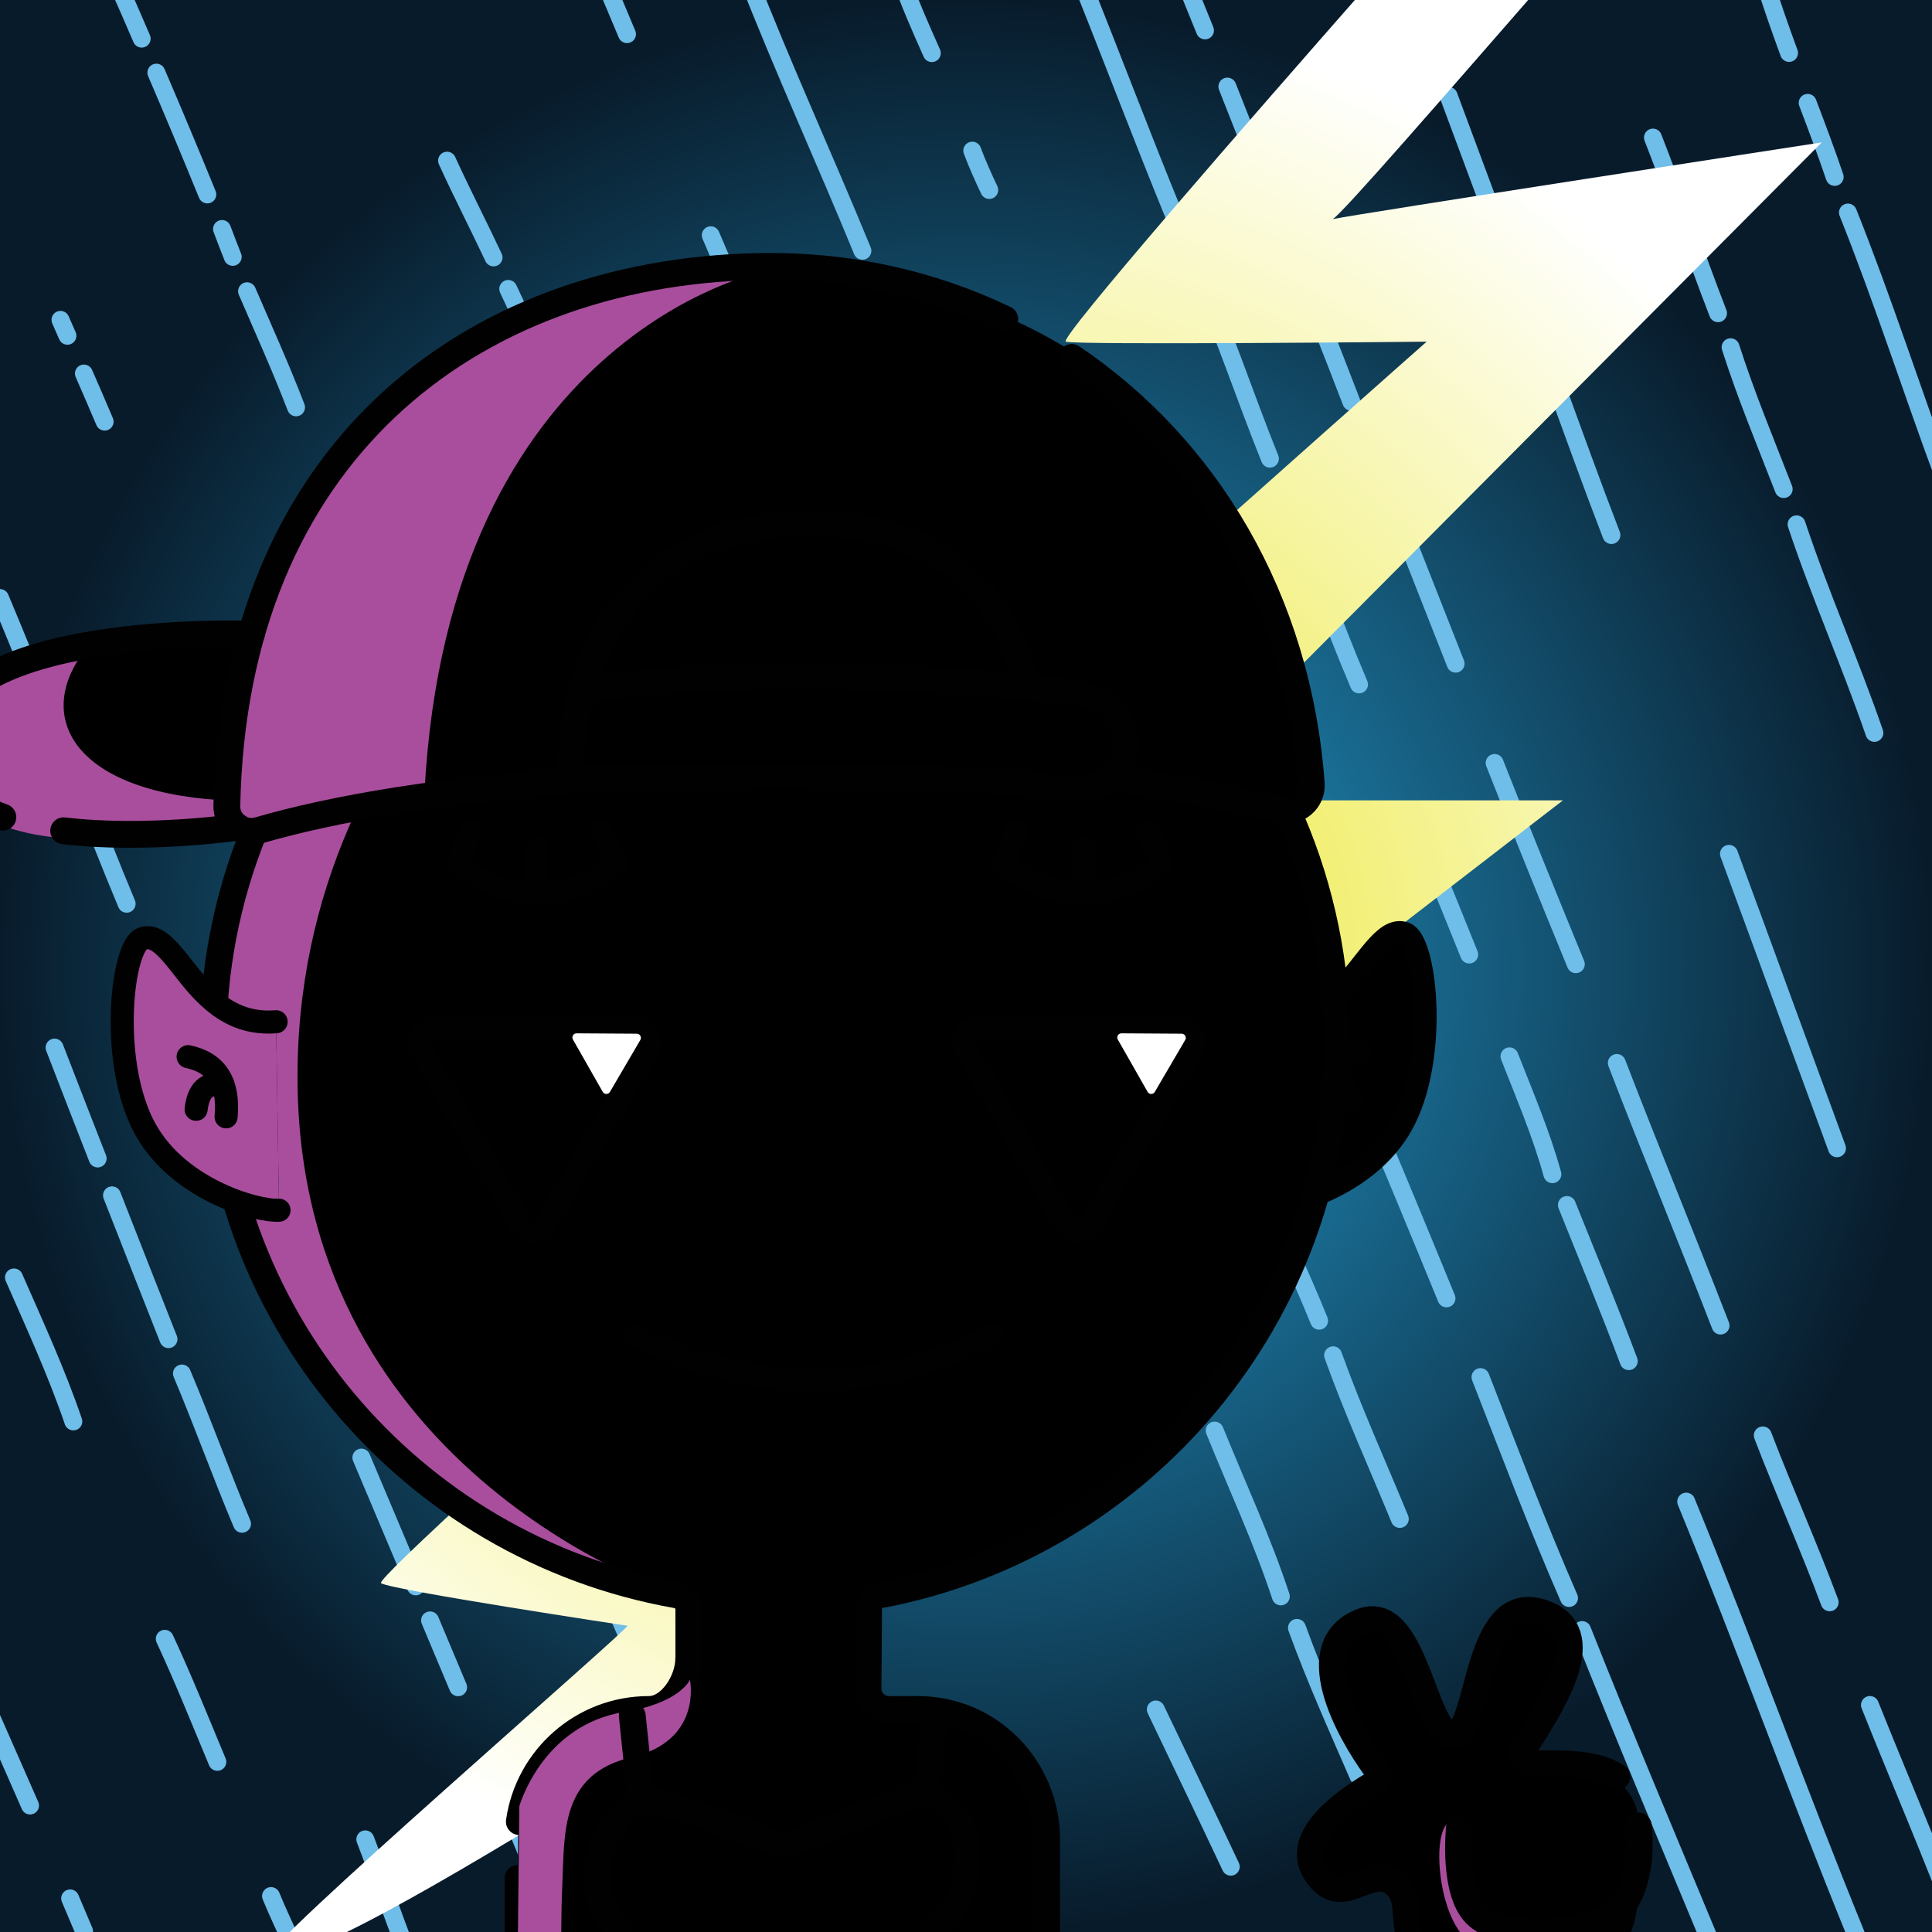
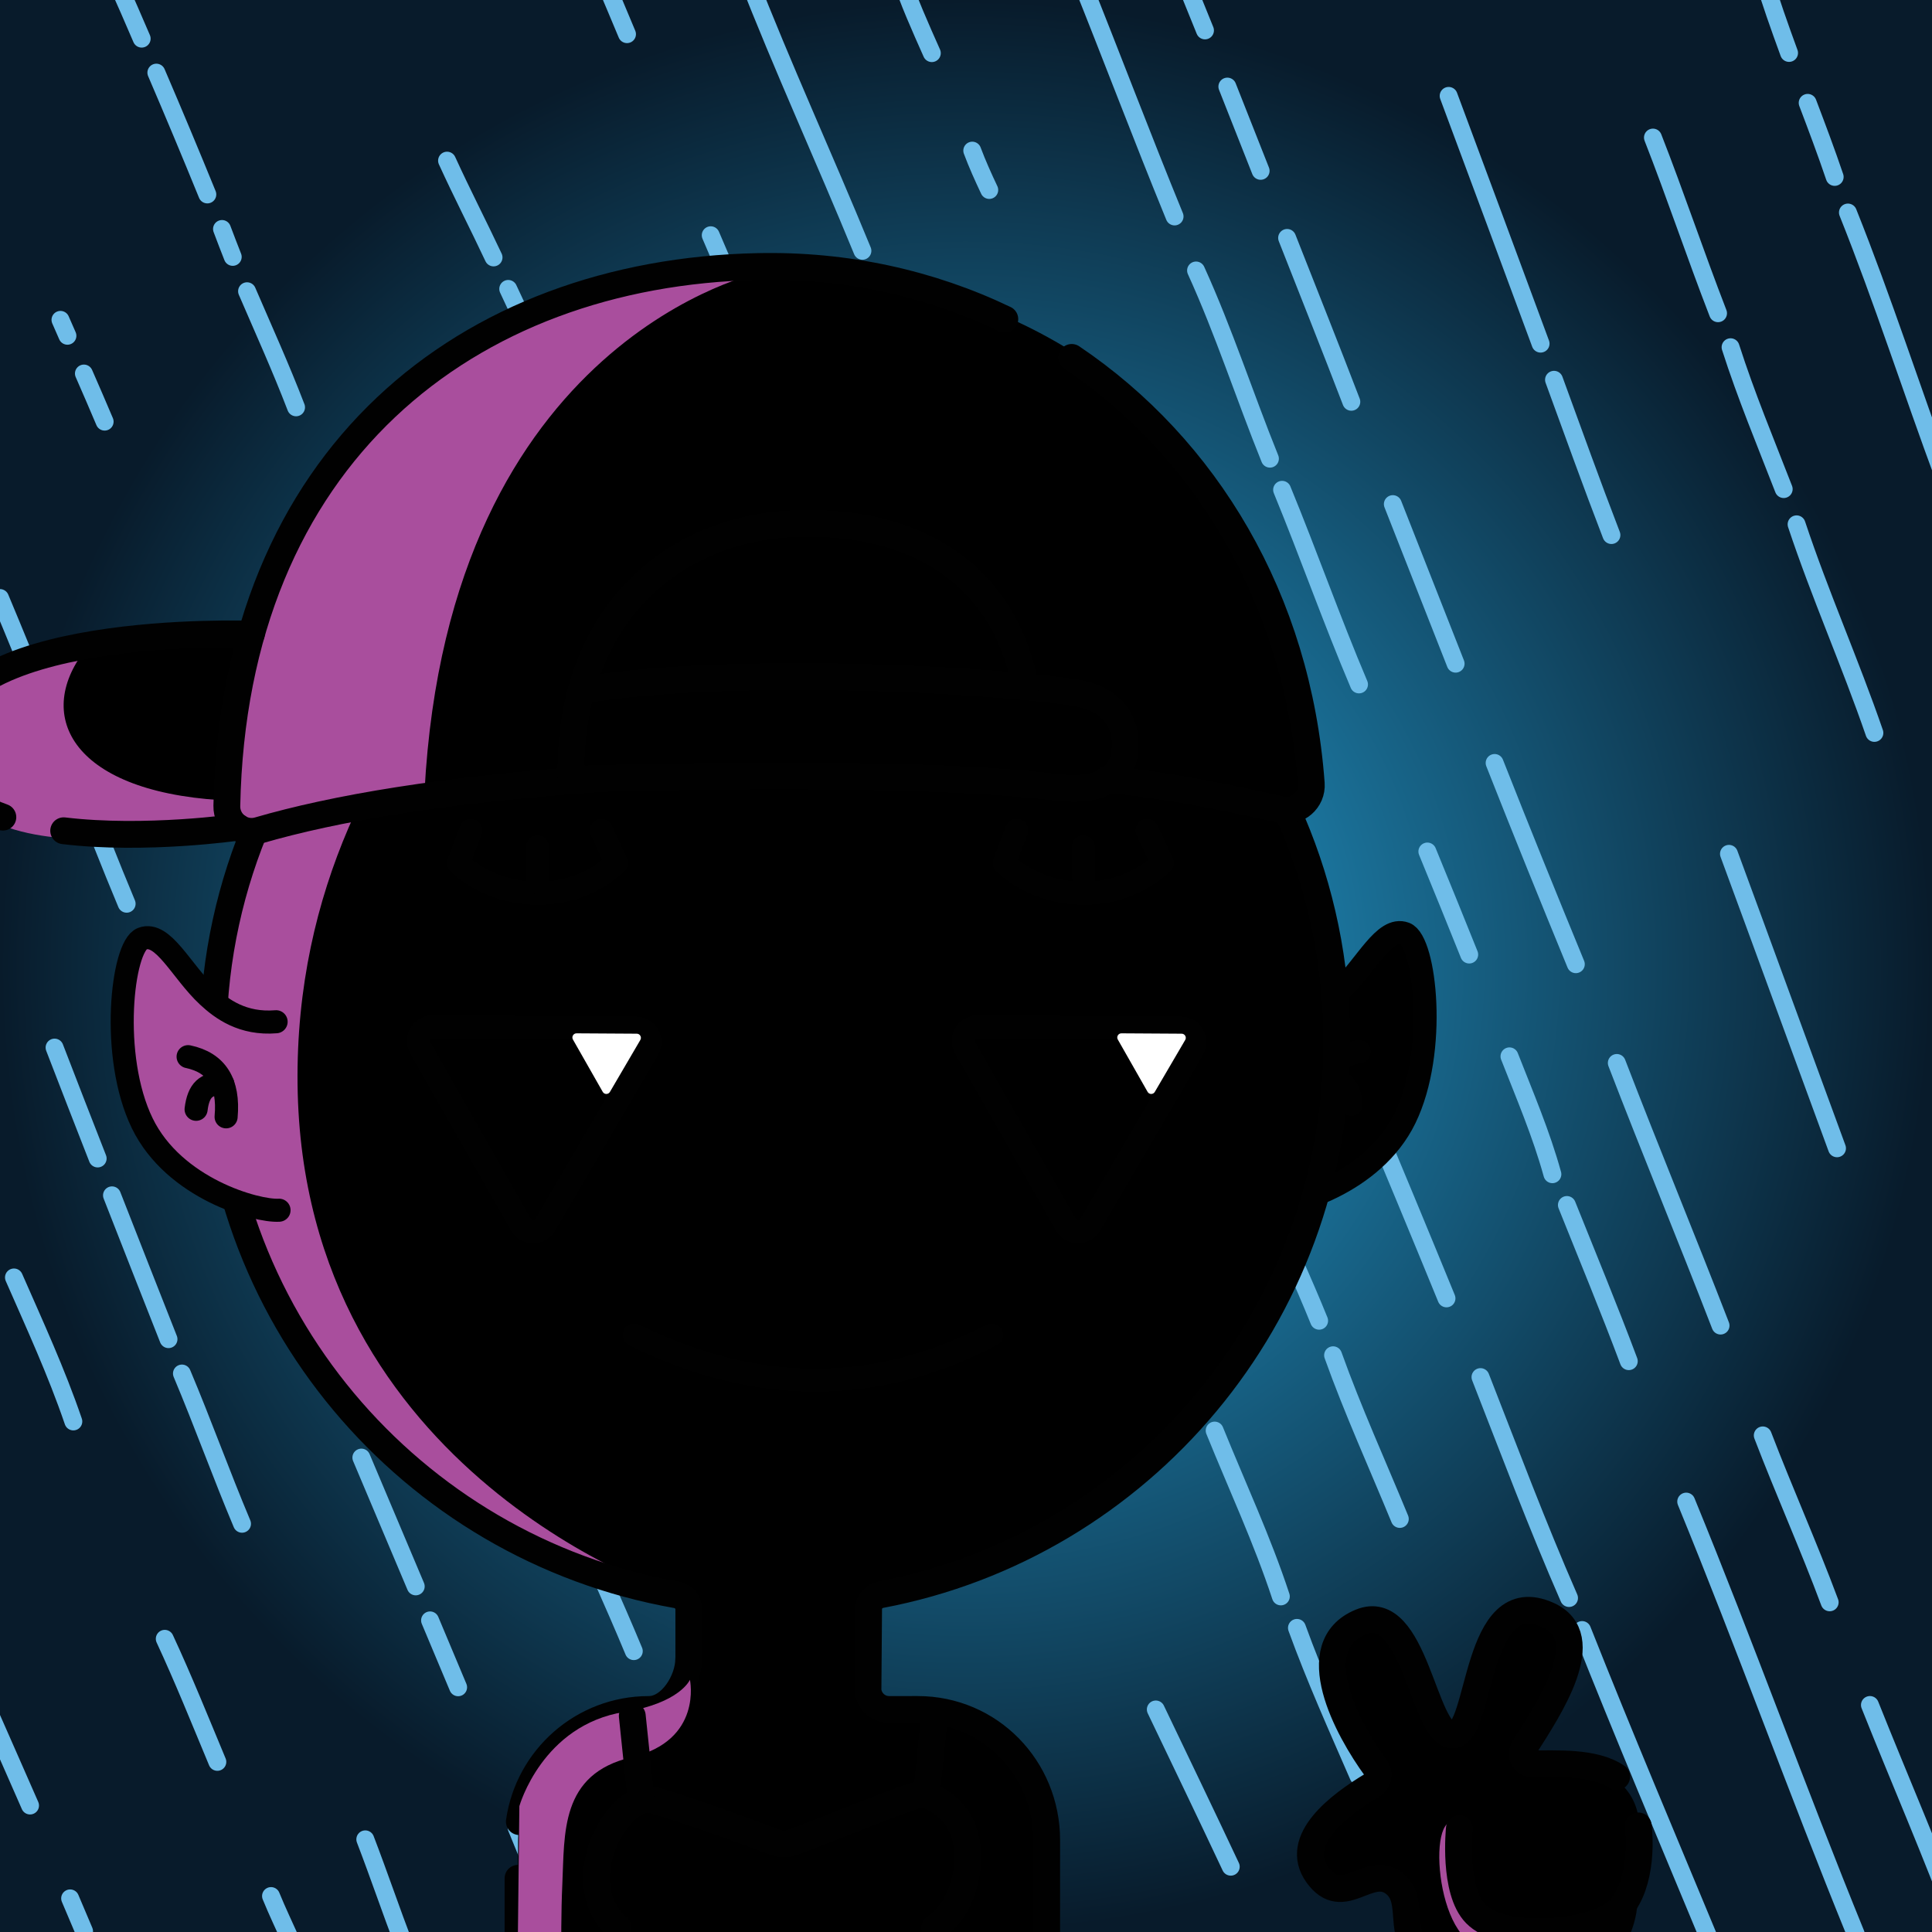
<svg xmlns="http://www.w3.org/2000/svg" version="1.1" width="1080px" height="1080px">
  <rect width="100%" height="100%" fill="#333333" stroke="none" />
  <style>.s{fill:none;stroke:#010101;stroke-width:15;stroke-linecap:round;stroke-linejoin:round;stroke-miterlimit:10}.sw{stroke:#fff}.t{stroke-width:10}.b{fill:#000}.w{fill:#fff}.sh{fill:#a94e9d78;mix-blend-mode:multiply}.hr{fill:#2B1912}#sc{clip-path:url(#bc)}.t{stroke:#66000080;stroke-width: 8}.bbg{fill:hsl(32deg 27% 69%)}.bsh{fill:#A94E9D7F;mix-blend-mode:multiply}.gl{fill:hsl(254deg 60% 60%)}.ht{fill:hsl(24deg 39% 50%)}.sht{fill:hsl(269deg 39% 50%)}.fg{transform: scaleX(-1.0) translateX(-1080px)}.hr{fill:#A3DBEA}#fc,#lf,#rf,#pp{transform:translate(76px, 195px) scale(0.86)}</style>
  <g id="bg">
    <radialGradient id="b0" cx="540" cy="540" r="540" fx="538" fy="540" gradientUnits="userSpaceOnUse">
      <stop offset="0" style="stop-color:#26A9E0" />
      <stop offset="1" style="stop-color:#081B2B" />
    </radialGradient>
    <rect style="fill:url(#b0)" x="0" y="0" width="1080" height="1080" />
    <g style="stroke:#6FBDE9;stroke-width:10" class="s">
      <path d="M39.2,1061.2c2.6,6.1,5.2,12.3,7.8,18.4" />
      <path d="M-6.2,957c7.7,17.4,15.3,34.8,23,52.3" />
      <path d="M151.5,1059.9c3.5,8.6,7.5,16.9,11.3,25.4" />
      <path d="M92.1,916.1c10.5,22.6,19.8,45.8,29.4,68.8" />
      <path d="M7.8,714.1c11.7,26.7,23.7,52.7,33.2,80.5" />
      <path d="M204.2,1028.2c7.6,19.8,14.4,39.9,22,59.8" />
      <path d="M101.7,767.8c11.8,28,21.8,56,33.6,84" />
      <path d="M62.6,668.2c10.5,26.8,21,53.6,31.6,80.4" />
      <path d="M30.5,585.6c8,20.7,16,41.4,24.1,62" />
      <path d="M395,776.7C439.8,881,483.2,985.5,527.4,1090" />
      <path d="M138.1,162.8c9.3,21.6,19,43,27.4,64.9" />
      <path d="M124.1,128c1.9,5.2,4,10.4,6,15.6" />
      <path d="M87.4,40.6c9.7,22.6,19.2,45.3,28.5,68.1" />
      <path d="M65.1-10.6c4.8,10.7,9.5,21.4,14.1,32.2" />
      <path d="M646.1,955.6c14,29.3,28.1,58.5,41.9,87.9" />
      <path d="M537.4,718.4c16.8,36.7,32.3,73.3,49.5,110" />
      <path d="M430.2,480.8c32.4,73,65.4,146,98.5,218.6" />
      <path d="M332.4,265.8c29.1,66.6,62.8,130.8,89.6,196.6" />
      <path d="M284.1,161.5c13.6,28.9,27,57.8,40.3,86.8" />
      <path d="M249.9,89.8c8.3,18.2,17.5,36,26,54.1" />
      <path d="M767.3,1011.1c12.2,27.7,23.2,56.7,35.4,84.6" />
      <path d="M725,910c10.2,28.1,22.5,55.4,34.4,82.8" />
      <path d="M679,799.7c12.6,31.1,26.6,61.1,37,92.7" />
      <path d="M620.6,659.6c16.9,40.6,34.1,81,50.8,121.7" />
      <path d="M520.7,423.5c31.1,72.1,61,144.7,91.9,216.8" />
      <path d="M443.2,237.3c23.4,56.5,46.4,112.5,70,168.4" />
      <path d="M397.3,131.5c7.8,18.3,15.7,36.5,23.9,54.6" />
      <path d="M337.1-12.7c4.5,10.6,9,21.2,13.4,31.8" />
      <path d="M884.4,911.2c23.2,58.6,48.2,117.6,72.6,176.4" />
      <path d="M827.6,769.8c16.2,41.4,31.7,82.8,49.5,123.5" />
      <path d="M624.5,280.1c59.1,149.7,123.1,296.7,184.1,445.7" />
      <path d="M543.5,84.2c2.8,7.5,6.1,14.8,9.5,22" />
      <path d="M503.1-14.1c4.9,15,11.4,29.4,17.8,43.8" />
      <path d="M1045.3,953.1c16.7,41.9,34.7,83.2,50.4,125.6" />
      <path d="M985.4,802.4c12,31.3,25.7,61.9,37.4,93.3" />
      <path d="M903.8,594.2c18.9,49.1,39,97.7,58,146.8" />
      <path d="M835.5,426.5c15.1,38.3,30.1,75.3,45.4,112.5" />
      <path d="M778.6,281.8c11.7,29.7,23.4,59.5,35.1,89.2" />
      <path d="M719.5,133c12.1,30.8,24.1,60.8,35.9,91.6" />
      <path d="M686.1,48.4c6.2,15.7,12.4,31.4,18.6,47.1" />
      <path d="M661.6-12.6c4,9.9,8,19.7,12,29.6" />
      <path d="M966.5,477.3c20.1,54.5,40.1,109.5,60.4,164.6" />
      <path d="M868.7,212.3c10.8,29.5,20.8,57.5,32.1,86.8" />
      <path d="M809.8,53.6c17.2,46.1,34.3,92.3,51.4,138.5" />
      <path d="M1004.3,293.1c13.1,39.4,30,77.4,43.5,116.6" />
      <path d="M967.4,194.1c8.6,26.9,19.5,53,29.7,79.3" />
      <path d="M924,76.9c12.5,31.9,23.5,64.9,36.4,98.2" />
      <path d="M1033,118.8c19.6,49,35.6,99,54.2,149.2" />
      <path d="M1010.5,57.5c5.2,13.7,10.4,27.5,15.1,41.4" />
      <path d="M985.2-14.3c4.4,14.8,9.6,29.4,14.9,43.9" />
      <path d="M830.6,962.2c20.5,42.3,34.6,87.1,55.3,129.5" />
      <path d="M745.2,757.6c11.1,31,24.8,61.1,37.3,91.5" />
      <path d="M679.1,605.7c18.1,45.1,40.3,88.2,58.3,132.6" />
      <path d="M584.7,380.9c30.1,72.3,61,144.7,91.4,216.8" />
      <path d="M508.9,203.3c22.9,53.8,45.1,105.5,68.1,159.2" />
      <path d="M417.4-14.1c20.2,51.9,43.2,101.9,64.7,154.3" />
      <path d="M942.6,839.4c33,80.4,62,161.4,94.8,241.8" />
      <path d="M875.9,673.6c11.7,29.2,23.7,58.2,34.6,87.3" />
      <path d="M843.8,590.5c8.5,21.7,17.8,43.4,24,65.9" />
      <path d="M797.9,476c7.9,19.2,15.7,38.4,23.4,57.6" />
      <path d="M716.7,273.8c14.8,36,27.8,73,43,108.8" />
      <path d="M668.6,151.2c15.6,34.3,27.2,70.3,41.3,105.2" />
      <path d="M603.6-12.8c17.9,44.5,34.8,89.4,53,133.8" />
      <path d="M288.8,1021.7c9.1,22,17.8,44.2,27.6,65.9" />
      <path d="M240.4,905.8c5.2,12.5,10.5,24.9,15.7,37.4" />
      <path d="M202,814.8c10.1,24,20.3,48,30.4,72" />
      <path d="M118.4,617.7c10.9,25.6,22,51.1,33.3,76.5" />
      <path d="M57.3,472c4.4,11.1,8.9,22.2,13.5,33.2" />
      <path d="M0,334.3c16.6,39.5,31.6,78.5,49.4,117.8" />
      <path d="M385.8,996.4c13.8,30.4,26.8,60.4,39.1,91.2" />
      <path d="M317.9,839.2c11.7,27.6,24.7,55.6,36.4,83.8" />
      <path d="M188.8,539.6c39.8,94.2,83.8,186.2,121.1,280.9" />
      <path d="M122.6,384.4c3.6,8.5,7.3,16.9,10.9,25.4" />
      <path d="M46.9,208.8c3.9,8.9,7.8,17.9,11.6,26.9" />
      <path d="M33.8,178.8c1.3,3,2.6,6,3.9,8.9" />
    </g>
    <radialGradient id="b1" cx="540" cy="540" r="540" gradientUnits="userSpaceOnUse">
      <stop offset="0" style="stop-color:#EAE621" />
      <stop offset="1" style="stop-color:#FFFFFF" />
    </radialGradient>
-     <path style="fill:url(#b1)" d="M652.3,447.4c0,0,366.1-367.8,366.1-367.8S757,119.8,745,122.5c5.6-3.3,62.2-68.6,117.2-131.6c-32.2,1.3-64.2,2.8-96.3-0.6C699.6,65.7,591.4,189.7,595.8,191c6.2,2,201.7,0,201.7,0S428.1,517.5,436.9,519.4c8.8,2,169.1,9.8,169.1,9.8S207.1,881.1,213,885s137.7,23.8,137.7,23.8c3.5-0.4-211.9,186-197.4,182.3c11,26.6,361.8-211.2,374.2-211.5c0,0-183.2-24-183.2-24s529.4-408.2,529.4-408.2H652.3z" />
  </g>
  <g class="fg">
    <g id="rf">
      <path class="s bbg" d="M737.9,434.1c21.7,1.8,35.4-8.3,44.4-16.7c17.2-16,29-42.4,42.6-37.3c13.1,4.9,21.2,76.5,0,120c-20.7,42.6-74.5,57.4-88.9,56.5" />
      <path class="s" d="M795.1,456.8c-18.5,3.9-26.7,16.9-24.7,39.1" />
      <path class="s" d="M772.5,474.8c10.7-1,15.9,3.9,17.4,16.3" />
    </g>
    <path class="bbg" d="M385.89,878.33c0,0,3.11,58.67-7.71,71.02c-14.6,16.66-44.29-0.48-62.89,23.72s-25.56,39.49-25.7,55.93s0,99.56,0,99.56h295.51v-99.11c0,0,1.75-28.98-19.4-51.38c-21.14-22.4-79.07-14.04-79.81-24.18c-0.74-10.14,0-80.44,0-80.44L385.89,878.33z" />
    <circle class="bbg" cx="433.2" cy="583.66" r="315.49" />
    <path class="bsh" d="M355.86,277.86c0,0-192.19,109.8-189.52,328.47C169,825,378.18,891.52,378.18,891.52S119.13,830.33,118.33,593C117.51,345,355.86,277.86,355.86,277.86z" />
    <g class="s">
      <path d="M592.34,855.71" />
      <path d="M242.33,1079.57" />
      <path d="M226.81,1079.57" />
      <path d="M436.76,1125.54H289.87c0,0-0.15,0-0.29,0c0-2.16,0-4.32,0-4.32v-71.24" />
      <path d="M585.09,1125.54" />
      <line x1="353.59" y1="1125.54" x2="353.59" y2="1054.8" />
      <line x1="518.59" y1="1054.8" x2="518.59" y2="1125.55" />
      <path d="M290.32,1018.29c5.06-35.43,35.53-62.67,72.36-62.67h0c12.33,0,22.32-15.99,22.32-28.32h0.06l0-27.66c0-4.03-2.92-7.41-6.88-8.12c-148.69-26.28-261.27-157.15-259.02-313.9c2.45-170.06,141.71-308.25,311.78-309.45c174.5-1.23,316.34,139.86,316.34,314.07c0,153.37-109.6,281.67-254.95,309.21c-3.89,0.74-6.75,4.07-6.78,8.03l-0.34,44.27h-0.06c0,6.55,5.31,11.86,11.86,11.86H513c40.37,0,72.1,32.73,72.1,73.1c0,0,0,58.17,0,89.05c0,4.3-3.49,7.77-7.79,7.77H436.76" />
    </g>
    <path class="bbg" d="M899.5,992.2c-72.6-22.9-38.8,12.1-23.2-70.4c-6-41.3-51.2-9.3-51.3,18.5c-12.3,78.1-30.6-15.5-52.8-31.7c-49.9-5.6-12.4,65.5-0.2,87.1c-31.2,10.3-62.3,71.2-5.3,54.8c23.9-8.3,17.4,31.6,30.3,43.5c25.4,25.2,77.2,18,99.7-7.7C908.3,1059.7,933.5,1012.6,899.5,992.2z" />
    <path class="bsh" d="M903.7,1071.7c-47,13.5-94.4,13-85.9-49.8c-20.4-21.2-17.4,61.7,10.3,66.4C839.4,1099.6,933.5,1094.4,903.7,1071.7z" />
    <g class="s">
      <path d="M837.5,1162.4" />
      <path d="M989.6,1162.4" />
      <path d="M803.9,1162.4" />
      <path d="M915.8,1020.7c2.1,19.4-1.7,43.9-17.2,51.6c-18.8,9.4-59.9,11.7-73.7-2.5c-12.7-13-9.1-47.6-9.1-47.6" />
      <path d="M791.6,1090.9c-9.1-14.2-1.5-29-11.7-37.7c-14.3-12.1-29,15-43.5-5.3c-13.8-19.3,12.2-38.9,30.9-50.1c3.2-1.9,4.1-6.2,1.9-9.3c-16.1-22-41-68.3-8.6-81.7c30.3-12.6,35.2,63.5,51.5,63.1c16.3-0.4,11.8-85.9,53.4-67c27.1,12.3,0.7,51.8-13.5,74.1c-2.5,3.9-0.1,8.9,4.5,9c13.1,0.1,34.6-1.4,47.2,7.2" />
      <path d="M907.8,1064.2c-1.5,18.6-15.2,39.2-44.6,44.1c-16,2.6-36.9,3.3-52.8-2.8" />
    </g>
    <path class="sht" d="M344.87,1135.05l0.78-56.18c0,0-23.18-19.5-8.97-43.7c14.21-24.2,15.22-37.06,31.99-28.09c16.78,8.97,60.47,30.43,79.2,23.02s59.69-32.38,71.78-25.36c12.09,7.02,23.02,25.36,21.07,40.57c-1.95,15.22-18.73,30.43-19.51,39.4c-0.78,8.97,0.39,50.33,0.39,50.33H344.87z" />
    <path class="bsh" d="M385.67,939c0,0,7.33,34-32.67,43.33c-40,9.33-37.33,42.67-38.67,71.33c-1.33,28.67,0,72.67,0,72.67l-25.33-0.67l1.33-116c0,0,12.67-45.33,58.67-52.67C380.19,952.03,385.67,939,385.67,939z" />
    <g class="s">
      <line x1="345.61" y1="1129.74" x2="345.61" y2="1077.62" />
      <line x1="522.45" y1="1077.61" x2="522.45" y2="1129.74" />
      <path d="M522.45,1077.62c18.78-10.97,28.21-53.45,4.24-69.59c-4.62-3.11-9.25-6.14-14.56-4.43c-17.11,5.49-50.87,19.73-69.42,26.4c-2.98,1.07-6.21,1.04-9.17-0.07c-17.23-6.49-52.33-19.28-68.99-23.78c-5.11-1.38-9.62,1.42-13.66,4.84c-16.75,14.21-26.54,48.4-5.28,66.64" />
      <line x1="353.45" y1="959.2" x2="358.34" y2="1006.03" />
      <line x1="522.38" y1="958.61" x2="517.99" y2="1002.5" />
    </g>
    <g id="fc">
      <path class="s b" d="M325.07,441.54l-132.29-0.8c-7.01-0.04-11.44,7.52-7.97,13.61l65.45,114.97c3.47,6.09,12.23,6.15,15.77,0.1l66.84-114.17C336.42,449.2,332.08,441.59,325.07,441.54z" />
      <path class="w" d="M325.55,445.17l-39.15-0.24c-2.07-0.01-3.38,2.23-2.36,4.03l19.37,34.02c1.03,1.8,3.62,1.82,4.67,0.03l19.78-33.79C328.9,447.43,327.62,445.18,325.55,445.17z" />
      <path class="b" d="M489.85,746.77c-2.65-4.59-7.4-7.33-12.7-7.33h-69.29c-5.3,0-10.05,2.74-12.7,7.33c-2.65,4.59-2.65,10.07,0,14.66l34.64,60c2.65,4.59,7.39,7.34,12.69,7.34c0,0,0,0,0.01,0c5.3,0,10.05-2.74,12.7-7.33l34.65-60.01C492.5,756.84,492.5,751.36,489.85,746.77z" />
      <path class="s" d="M323.82,641c78.55,38.61,156.03,39.75,232.35,0" />
      <path class="s b" d="M679.25,441.54l-132.29-0.8c-7.01-0.04-11.44,7.52-7.97,13.61l65.45,114.97c3.47,6.09,12.23,6.15,15.77,0.1l66.84-114.17C690.59,449.2,686.26,441.59,679.25,441.54z" />
      <path class="w" d="M679.72,445.17l-39.15-0.24c-2.07-0.01-3.38,2.23-2.36,4.03l19.37,34.02c1.03,1.8,3.62,1.82,4.67,0.03l19.78-33.79C683.08,447.43,681.79,445.18,679.72,445.17z" />
      <g class="s">
        <path d="M302.48,313.01l9.89,21.16c-30.83,28.73-77.95,23.74-102.73,0l8.03-21.16" />
        <line x1="261.01" y1="323.78" x2="261.39" y2="347.1" />
        <path d="M657.23,313.01l9.89,21.16c-30.83,28.73-77.95,23.74-102.73,0l8.03-21.16" />
        <line x1="615.76" y1="323.78" x2="616.14" y2="347.1" />
      </g>
    </g>
    <path class="ht" d="M425.3,148c-149.7-5.4-250.6,94.4-280.9,205.2C35.6,361.3-24,365.3-28.4,417.8c-4.4,52.4,88,58.7,170.2,43.1s249.8-42.2,474.7-23.1c34.2-15.1,111.1,34.2,116,9.3C737.3,422.2,719.6,158.7,425.3,148z M332.4,384.4c0,0,26.7-94.2,126.2-91.1c56.9,1.8,106.7,33.8,117.8,87.1C576.4,380.4,446.7,367.1,332.4,384.4z" />
    <path class="bsh" d="M426,152c0,0-175.3,36-188.7,290.7C194,452.7,74,468,74,468s-64.7,8-91.3-18s-15.3-86.7,66-88c-30,36.7-10,80,74.7,85.3C141.3,259.3,241.3,155.3,426,152z" />
    <g class="s">
      <path d="M599.1,199.8c74.8,50.4,126.3,134.9,133.9,238.2c0.7,9.3-7.8,16.6-16.9,14.6c-27.9-6.2-56.6-12.6-97-17" />
      <path d="M334.8,435.3c-87.2,6.1-148,16.6-190.3,28.9c-9,2.6-17.9-4.3-17.7-13.7c3.9-195.5,134.3-298,296.7-301.5c49.5-1.1,96.5,9.4,138.2,29.4" />
      <path d="M35.6,464.4c45.7,5.5,97.5-2,97.5-2" />
      <path d="M140.5,354.5c0,0-175.1-6.4-173.4,63.2c0.5,19.9,14.6,32,34.5,39.1" />
      <path d="M573.2,383.9c9.3,0.9,17.8,1.8,25.4,2.9c22.1,2.9,29.9,15.1,30.4,27.9c0.5,14.1-6.2,29.3-38.5,25.4c-89.8-11-271.3-4.4-271.3-4.4c-2-89.9,55.6-141.5,128-143.1S562.7,327.3,573.2,383.9" />
      <path d="M573.2,383.9c-69-6.6-180.8-9.3-248.3,2" />
    </g>
    <g id="lf">
-       <path class="bbg" d="M91.1,437.4c-21.7,1.8-35.4-8.3-44.4-16.7c-17.2-16-29-42.4-42.6-37.3c-13.1,4.9-21.2,76.5,0,120c20.7,42.6,74.5,57.4,88.9,56.5" />
+       <path class="bbg" d="M91.1,437.4c-21.7,1.8-35.4-8.3-44.4-16.7c-17.2-16-29-42.4-42.6-37.3c-13.1,4.9-21.2,76.5,0,120" />
      <path class="s sh" d="M91.1,437.4c-21.7,1.8-35.4-8.3-44.4-16.7c-17.2-16-29-42.4-42.6-37.3c-13.1,4.9-21.2,76.5,0,120c20.7,42.6,74.5,57.4,88.9,56.5" />
      <path class="s" d="M33.9,460.1c18.5,3.9,26.7,16.9,24.7,39.1" />
      <path class="s" d="M56.5,478c-10.7-1-15.9,3.9-17.4,16.3" />
    </g>
    <g id="pp" />
  </g>
</svg>